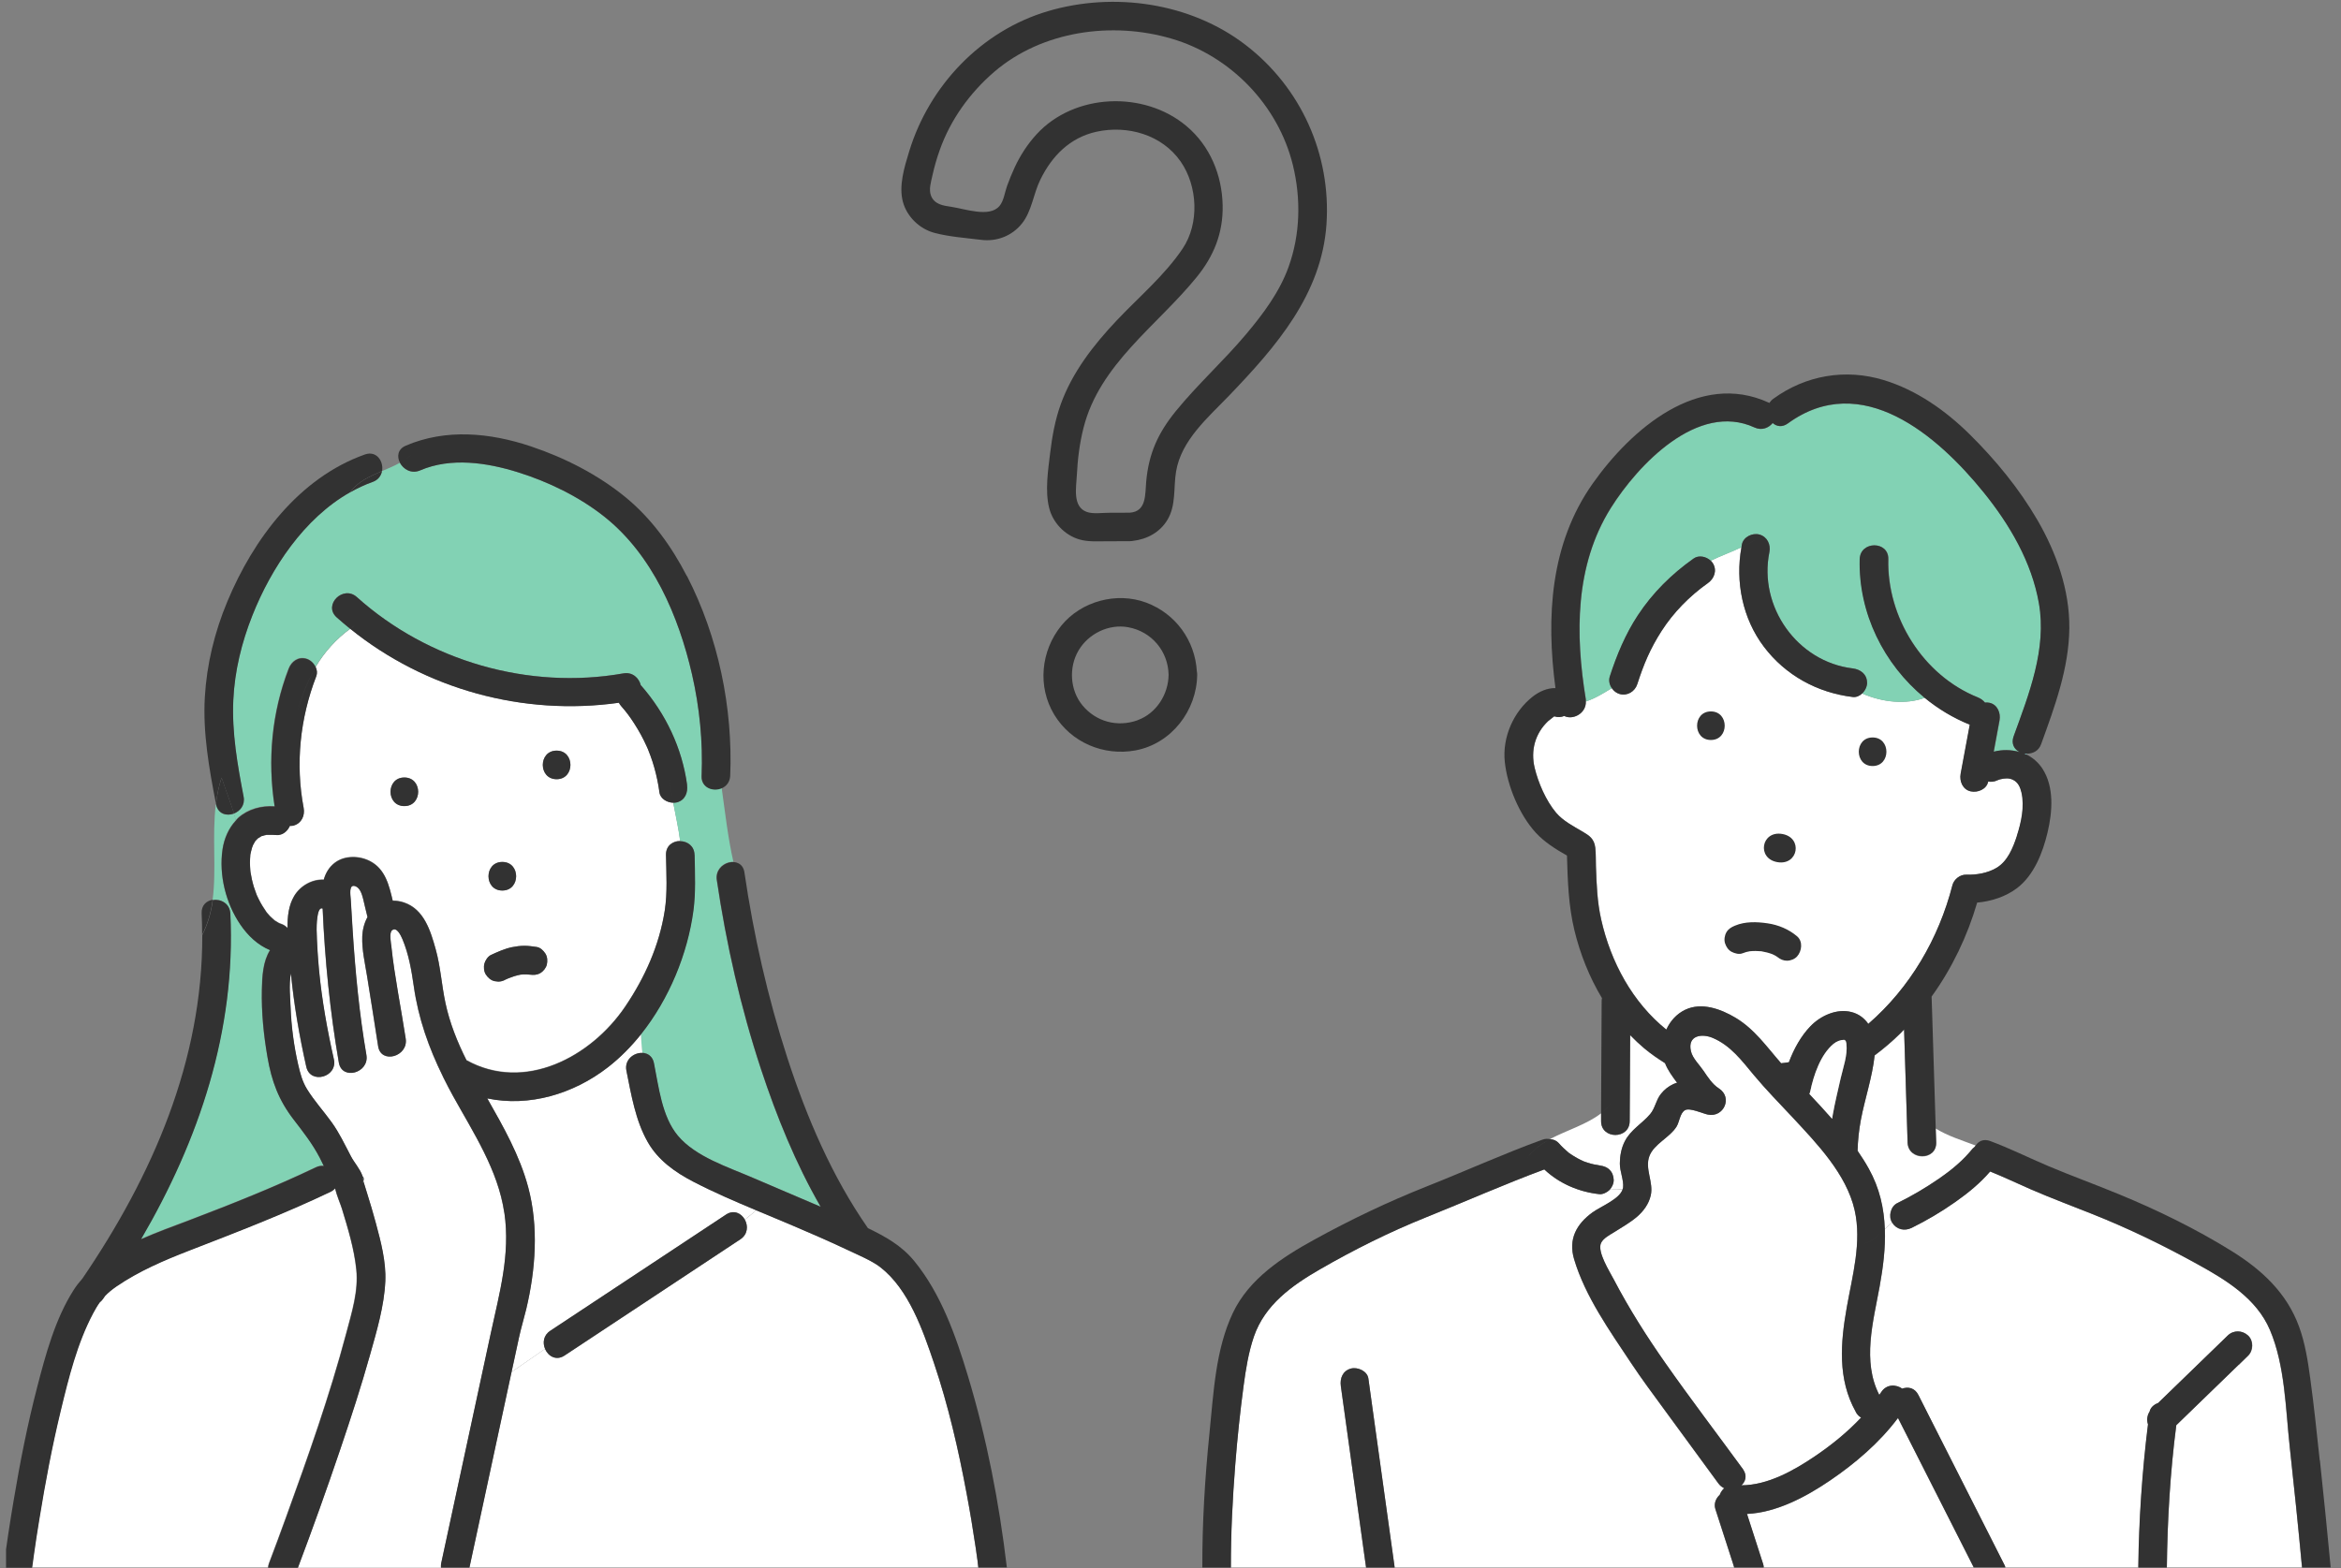
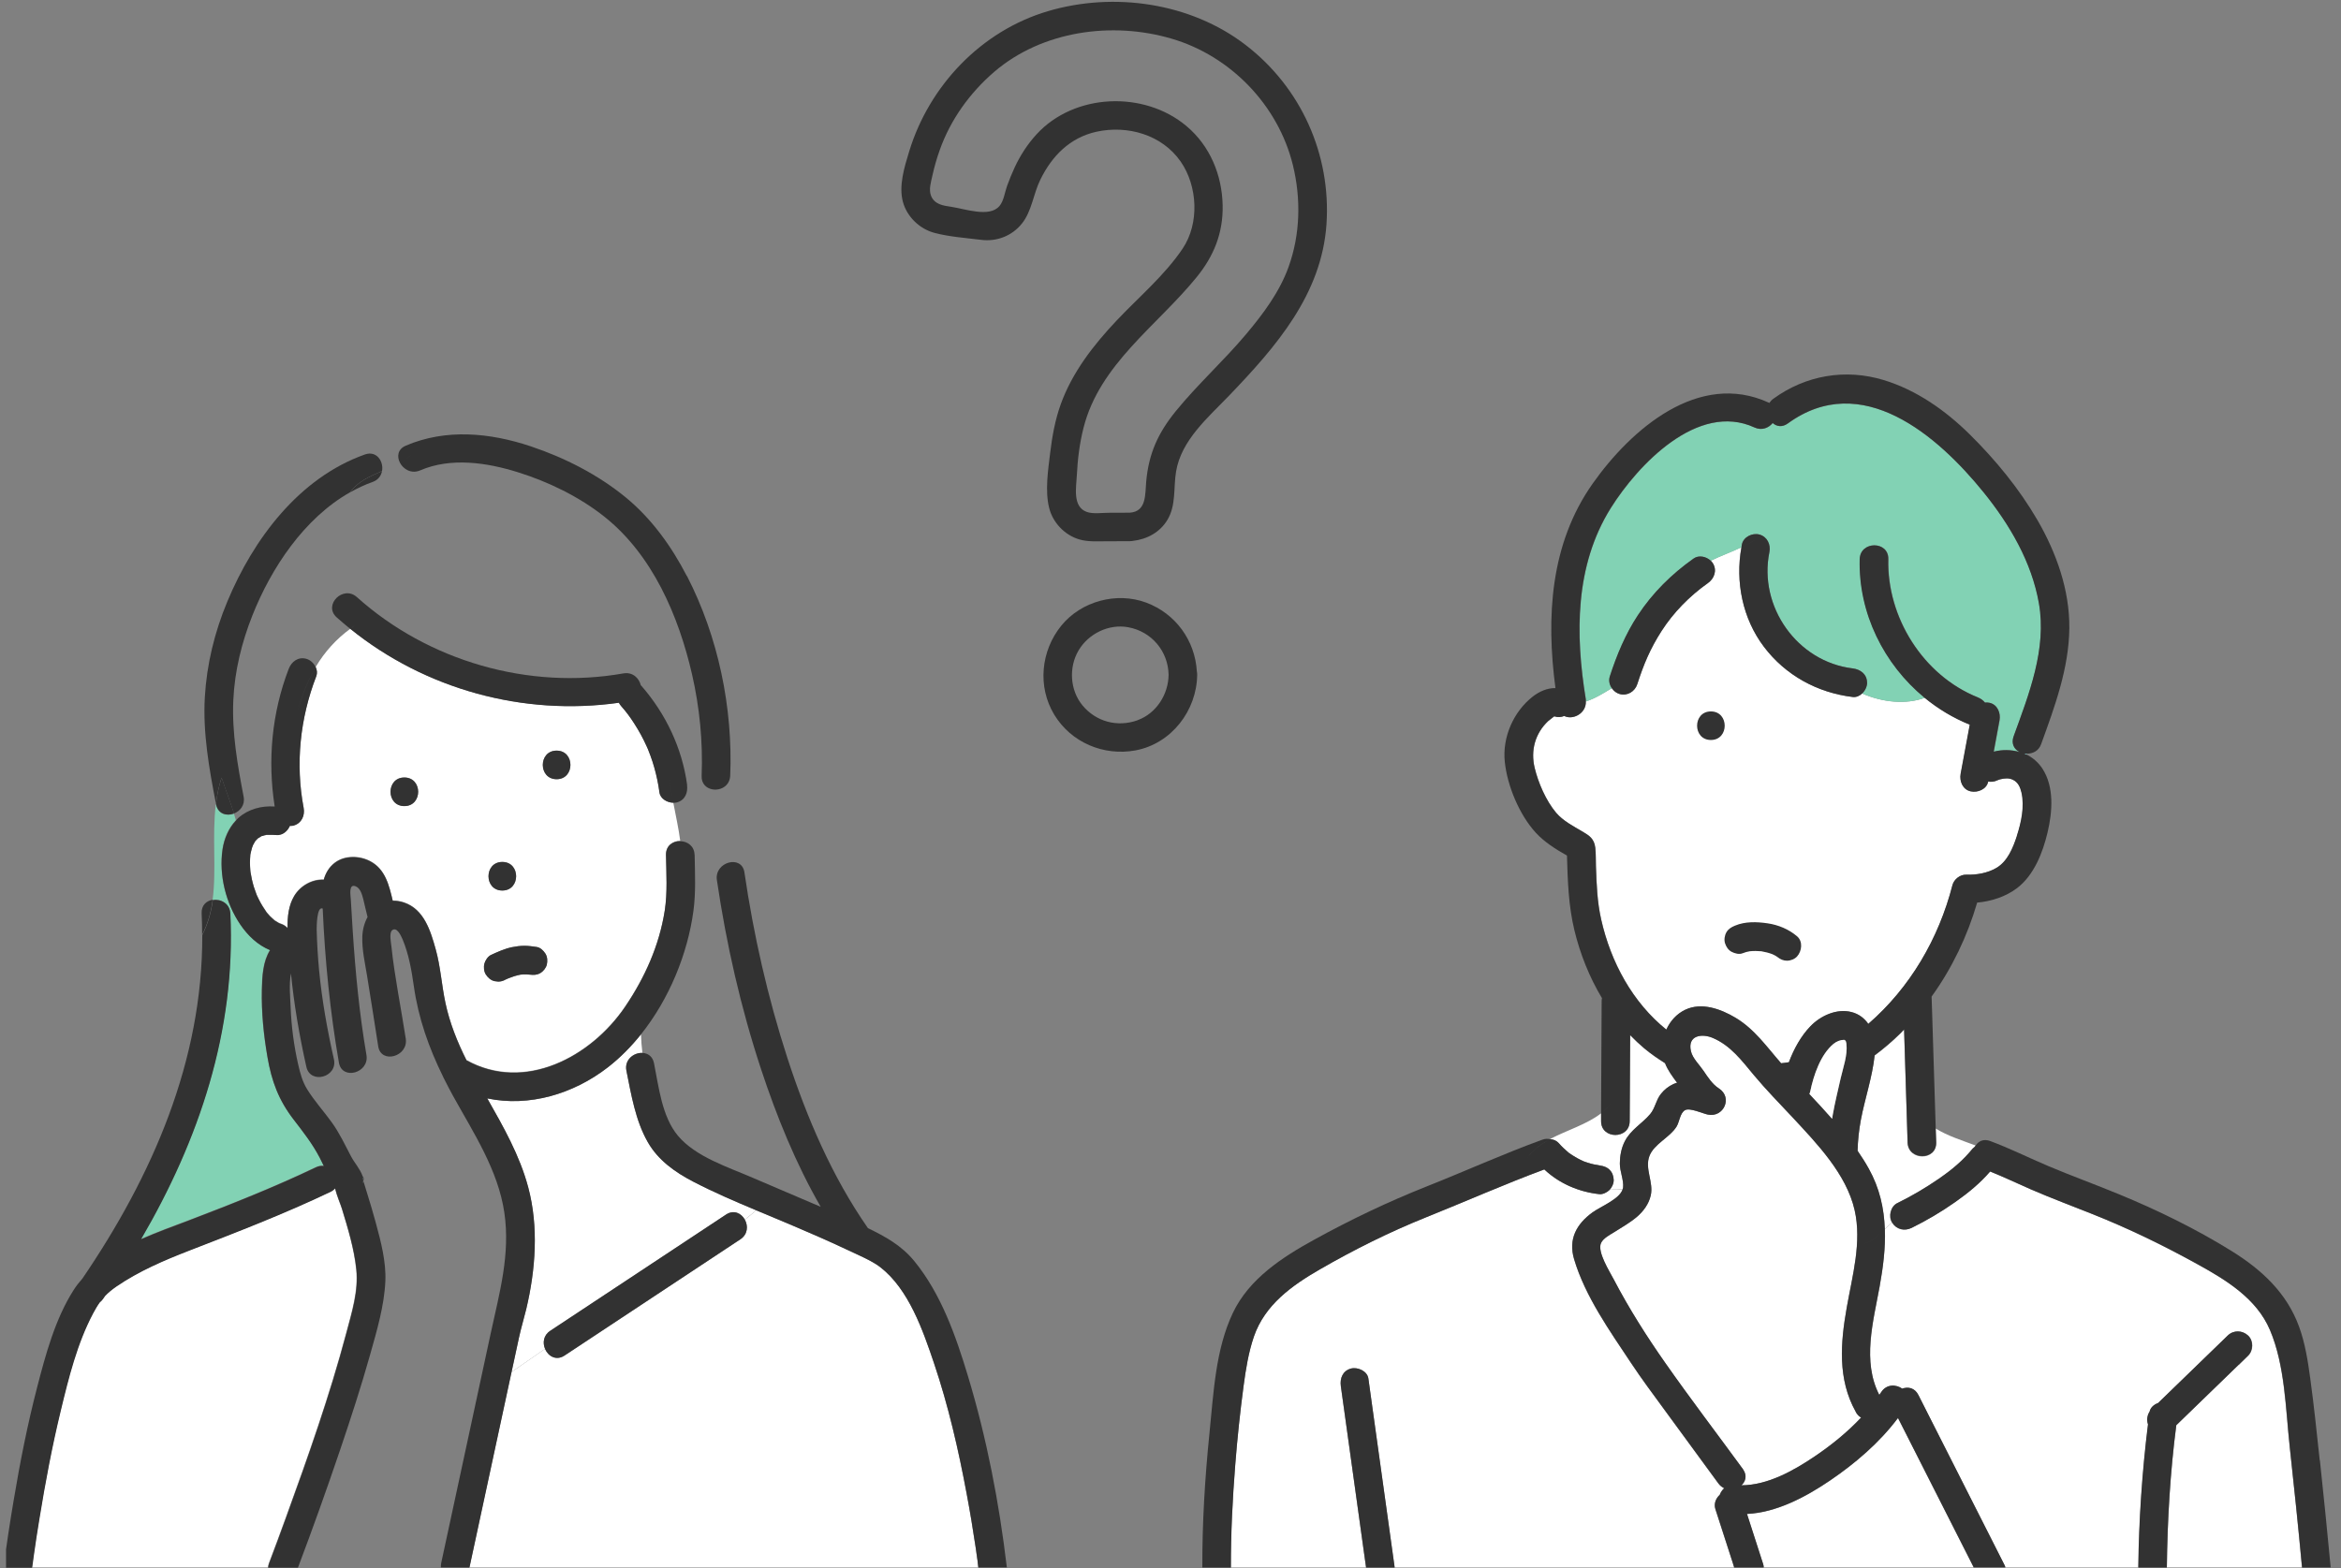
<svg xmlns="http://www.w3.org/2000/svg" width="194" height="130" viewBox="0 0 194 130" fill="none">
  <rect x="0" y="0" width="194" height="130" fill="#808080" stroke="none" />
  <g clip-path="url(#clip0_1862_6848)">
    <path d="M90.862 10.921C93.441 10.356 96.29 11.165 97.836 13.382C99.257 15.421 99.408 18.52 98.007 20.606C96.513 22.829 94.375 24.625 92.546 26.559C90.625 28.592 88.855 30.862 87.901 33.52C87.434 34.823 87.191 36.191 87.026 37.559C86.855 38.981 86.592 40.684 86.941 42.092C87.243 43.316 88.217 44.349 89.428 44.711C90.158 44.928 90.934 44.869 91.684 44.869C92.329 44.869 92.967 44.869 93.612 44.862C93.711 44.862 93.803 44.849 93.888 44.836C95.059 44.698 96.125 44.132 96.75 43.086C97.474 41.882 97.237 40.428 97.461 39.092C97.895 36.481 100.112 34.612 101.855 32.796C105.73 28.757 109.533 24.415 109.928 18.566C110.309 12.79 107.809 7.25 103.23 3.731C98.678 0.224 92.316 -0.697 86.836 0.928C81.322 2.56 77.007 7.092 75.342 12.559C74.947 13.849 74.461 15.408 74.829 16.75C75.171 17.981 76.211 18.974 77.434 19.303C78.671 19.632 80.04 19.724 81.303 19.882C82.599 20.046 83.868 19.559 84.691 18.527C85.507 17.5 85.632 16.092 86.197 14.928C87.158 12.941 88.658 11.408 90.862 10.921ZM82.822 17.079C82.013 18.059 79.954 17.309 78.836 17.145C78.158 17.046 77.434 16.948 77.151 16.217C76.954 15.698 77.151 15.099 77.263 14.579C77.421 13.856 77.625 13.145 77.875 12.441C78.77 9.915 80.375 7.691 82.401 5.948C86.368 2.553 92.158 1.757 97.086 3.204C101.987 4.638 105.934 8.731 107.145 13.698C107.822 16.474 107.757 19.434 106.783 22.132C106.033 24.211 104.684 26.014 103.276 27.691C101.421 29.902 99.263 31.842 97.441 34.079C95.974 35.882 95.197 37.586 94.987 39.915C94.888 40.967 95.033 42.415 93.612 42.5C93.033 42.5 92.454 42.5 91.875 42.507C91.322 42.507 90.592 42.625 90.053 42.434C88.862 42 89.191 40.375 89.237 39.421C89.303 38.092 89.461 36.77 89.79 35.474C91.118 30.191 95.882 27.014 99.158 22.987C100.586 21.237 101.368 19.323 101.322 17.02C101.27 14.507 100.276 12.099 98.336 10.461C94.822 7.494 89.033 7.711 85.895 11.139C85.158 11.941 84.559 12.869 84.099 13.849C83.862 14.362 83.645 14.889 83.454 15.421C83.263 15.954 83.191 16.639 82.822 17.086V17.079Z" fill="#323232" />
    <path d="M94.987 49.954C92.54 49.04 89.592 49.836 87.947 51.869C86.257 53.954 85.961 56.915 87.362 59.237C88.763 61.553 91.461 62.691 94.099 62.204C97.072 61.652 99.184 58.902 99.211 55.928C99.211 55.829 99.204 55.744 99.184 55.658C99.033 53.086 97.415 50.862 94.987 49.954ZM94.276 59.704C92.605 60.303 90.829 59.836 89.697 58.461C88.678 57.224 88.546 55.336 89.382 53.915C90.217 52.507 91.908 51.704 93.487 51.994C95.447 52.349 96.803 53.994 96.842 55.928C96.829 57.573 95.809 59.145 94.276 59.698V59.704Z" fill="#323232" />
    <path d="M153.803 117.073C153.803 117.073 153.79 117.033 153.776 117.02C152.27 114.323 152.52 111.316 153.039 108.375C153.5 105.764 154.296 102.974 153.691 100.316C153.013 97.329 150.572 94.803 148.546 92.625C147.467 91.468 146.355 90.336 145.342 89.125C144.336 87.921 143.428 86.678 141.934 86.04C141.053 85.665 139.822 85.803 140.125 87.139C140.263 87.731 140.836 88.27 141.171 88.77C141.54 89.31 141.888 89.869 142.447 90.231C143.605 90.981 142.842 92.658 141.533 92.395C141.099 92.31 140.033 91.803 139.638 92.027C139.224 92.25 139.171 93.007 138.934 93.389C138.362 94.31 137.072 94.81 136.684 95.829C136.283 96.875 137.04 98.007 136.796 99.086C136.638 99.803 136.197 100.402 135.651 100.869C135.072 101.369 134.401 101.737 133.757 102.145C133.408 102.369 132.868 102.639 132.678 103.033C132.336 103.757 133.388 105.402 133.75 106.099C135 108.487 136.461 110.79 138.007 112.994C140.086 115.961 142.289 118.849 144.428 121.777C144.441 121.796 144.447 121.81 144.461 121.829C144.79 122.329 144.651 122.81 144.309 123.125C146.493 123.119 148.651 121.902 150.428 120.698C151.763 119.79 153.086 118.724 154.224 117.514C154.059 117.421 153.908 117.283 153.79 117.073H153.803Z" fill="white" />
    <path d="M166.836 64.645C166.493 64.474 166.158 64.514 165.803 64.593C165.645 64.626 165.421 64.744 165.559 64.671C165.283 64.81 165.02 64.829 164.776 64.783C164.651 65.428 163.901 65.731 163.322 65.599C162.665 65.448 162.382 64.751 162.493 64.145C162.533 63.935 162.572 63.718 162.612 63.507C162.822 62.362 163.033 61.218 163.25 60.073C161.888 59.52 160.632 58.764 159.507 57.843C157.961 58.408 156.04 58.237 154.309 57.481C154.099 57.678 153.829 57.803 153.54 57.77C150.605 57.422 147.961 55.981 146.171 53.606C144.401 51.264 143.796 48.224 144.309 45.362C143.454 45.764 142.572 46.079 141.77 46.474C141.849 46.547 141.921 46.626 141.967 46.718C142.309 47.303 142.066 47.968 141.54 48.336C140 49.422 138.678 50.783 137.697 52.31C136.75 53.777 136.211 55.093 135.691 56.704C135.493 57.316 134.875 57.704 134.237 57.533C133.967 57.461 133.73 57.277 133.572 57.04C132.901 57.448 132.204 57.889 131.428 58.145C131.461 59.158 130.329 59.711 129.638 59.349C129.395 59.454 129.112 59.481 128.816 59.382C128.809 59.382 128.796 59.382 128.79 59.395C128.77 59.422 128.408 59.678 128.303 59.777C127.217 60.803 126.842 62.211 127.184 63.645C127.48 64.889 128.132 66.389 128.961 67.369C129.526 68.04 130.408 68.501 131.151 68.935C131.73 69.277 132.118 69.527 132.211 70.277C132.27 70.777 132.243 71.296 132.263 71.803C132.316 73.303 132.368 74.744 132.697 76.218C133.5 79.77 135.303 83.093 138.099 85.349C138.421 84.652 138.941 84.053 139.651 83.711C141.02 83.053 142.618 83.645 143.836 84.369C145.415 85.316 146.421 86.783 147.612 88.139C147.829 88.119 148.04 88.086 148.257 88.053C148.671 86.948 149.263 85.876 150.04 85.073C150.882 84.198 152.217 83.579 153.447 83.895C154.059 84.053 154.513 84.415 154.836 84.876C158.296 81.869 160.671 77.81 161.809 73.376C161.934 72.889 162.441 72.487 162.954 72.507C163.796 72.54 164.73 72.376 165.461 71.941C166.382 71.395 166.829 70.283 167.151 69.296C167.52 68.171 167.809 66.862 167.533 65.685C167.434 65.244 167.257 64.849 166.836 64.645Z" fill="white" />
    <path d="M166.875 61.059C168.145 57.559 169.638 53.802 168.974 50.006C168.375 46.599 166.559 43.493 164.408 40.835C160.566 36.085 154.27 30.664 148.171 35.105C147.697 35.447 147.237 35.362 146.914 35.072C146.579 35.48 146.013 35.717 145.408 35.441C140.71 33.276 135.737 38.552 133.493 42.125C130.513 46.888 130.546 52.612 131.428 57.98C131.434 58.039 131.428 58.092 131.428 58.151C132.204 57.895 132.901 57.454 133.572 57.046C133.382 56.763 133.303 56.414 133.408 56.085C133.974 54.316 134.704 52.572 135.73 51.013C136.954 49.145 138.533 47.592 140.355 46.302C140.789 45.993 141.401 46.138 141.776 46.487C142.579 46.092 143.46 45.783 144.316 45.375C144.329 45.296 144.335 45.217 144.349 45.138C144.474 44.506 145.224 44.151 145.803 44.309C146.447 44.487 146.757 45.138 146.632 45.763C145.717 50.276 148.934 54.855 153.539 55.408C154.178 55.487 154.724 55.888 154.724 56.592C154.724 56.908 154.559 57.25 154.309 57.487C156.039 58.243 157.96 58.414 159.507 57.849C156.125 55.072 154.013 50.829 154.132 46.355C154.171 44.829 156.539 44.829 156.5 46.355C156.375 51.184 159.388 55.993 163.908 57.809C164.151 57.908 164.362 58.059 164.513 58.243C164.638 58.237 164.77 58.243 164.888 58.263C165.546 58.414 165.829 59.112 165.717 59.717C165.678 59.927 165.638 60.145 165.599 60.355C165.48 61.006 165.355 61.664 165.237 62.316C165.954 62.131 166.697 62.145 167.382 62.349C166.941 62.125 166.658 61.671 166.882 61.059H166.875Z" fill="#82D2B4" />
    <path d="M30.053 97.744C30.053 97.744 30.072 97.803 30.079 97.829C30.079 97.731 30.059 97.626 30.026 97.514C30 97.533 29.993 97.599 30.053 97.737V97.744Z" fill="#78C8C8" />
    <path d="M30.026 98.105C30.059 98.033 30.086 97.974 30.099 97.915C30.092 97.888 30.086 97.862 30.072 97.829C30.072 97.928 30.053 98.013 30.02 98.099L30.026 98.105Z" fill="#78C8C8" />
    <path d="M56.375 69.73C56.237 68.664 56 67.605 55.796 66.539C55.289 66.526 54.73 66.204 54.658 65.684C54.566 64.987 54.421 64.296 54.23 63.618C54.138 63.289 54.033 62.967 53.914 62.645C53.855 62.487 53.796 62.322 53.73 62.164C53.717 62.131 53.711 62.118 53.711 62.112C53.711 62.112 53.711 62.105 53.704 62.098C53.671 62.02 53.638 61.941 53.599 61.862C53.309 61.223 52.974 60.598 52.592 60.006C52.197 59.395 51.921 59.026 51.474 58.513C51.401 58.434 51.342 58.342 51.296 58.25C43.375 59.368 35.243 57.138 29.033 52.118C27.875 52.967 26.914 54.02 26.164 55.283C26.27 55.52 26.303 55.783 26.21 56.033C24.868 59.506 24.467 63.289 25.164 66.954C25.283 67.585 24.993 68.23 24.335 68.408C24.237 68.434 24.131 68.441 24.02 68.441C23.835 68.875 23.408 69.237 22.928 69.191C22.651 69.164 22.381 69.171 22.099 69.177C22.085 69.177 22.085 69.177 22.079 69.177C22.059 69.177 22.039 69.191 22.006 69.197C21.908 69.223 21.809 69.25 21.71 69.276C21.684 69.283 21.671 69.289 21.658 69.289C21.651 69.296 21.645 69.302 21.625 69.316C21.559 69.355 21.467 69.427 21.395 69.454C21.375 69.473 21.349 69.493 21.329 69.513C21.263 69.572 21.21 69.644 21.145 69.71C21.145 69.723 21.131 69.73 21.125 69.75C21.079 69.829 21.033 69.914 20.987 69.993C20.974 70.013 20.96 70.039 20.954 70.066C20.934 70.125 20.908 70.184 20.888 70.243C20.829 70.441 20.796 70.638 20.743 70.835C20.743 70.835 20.743 70.835 20.743 70.848C20.743 70.862 20.743 70.862 20.743 70.875C20.737 70.967 20.724 71.066 20.724 71.158C20.71 71.381 20.71 71.605 20.724 71.822C20.724 71.921 20.737 72.019 20.743 72.118C20.743 72.164 20.756 72.217 20.756 72.256C20.822 72.671 20.914 73.085 21.033 73.487C21.105 73.717 21.191 73.934 21.27 74.158C21.27 74.171 21.276 74.177 21.283 74.191C21.289 74.204 21.296 74.217 21.309 74.243C21.355 74.335 21.395 74.427 21.441 74.519C21.631 74.901 21.855 75.256 22.092 75.605C22.118 75.631 22.138 75.664 22.164 75.691C22.237 75.769 22.303 75.848 22.375 75.927C22.5 76.059 22.638 76.171 22.77 76.289C22.783 76.296 22.796 76.302 22.822 76.316C22.901 76.368 22.98 76.421 23.066 76.467C23.079 76.473 23.125 76.5 23.171 76.519C23.217 76.539 23.27 76.559 23.296 76.566C23.506 76.638 23.684 76.756 23.829 76.908C23.816 75.973 23.914 75.039 24.375 74.263C24.888 73.401 25.862 72.855 26.829 72.901C26.987 72.355 27.27 71.855 27.763 71.487C28.579 70.875 29.796 70.901 30.684 71.375C31.934 72.033 32.243 73.368 32.546 74.644C32.842 74.644 33.158 74.684 33.487 74.796C35.145 75.362 35.678 77.138 36.105 78.664C36.513 80.125 36.592 81.638 36.914 83.118C37.27 84.783 37.895 86.348 38.658 87.868C43.467 90.539 48.98 87.612 51.816 83.414C53.441 81.013 54.632 78.355 55.086 75.48C55.322 73.954 55.217 72.381 55.191 70.842C55.178 70.072 55.776 69.691 56.375 69.697V69.73ZM33.513 66.816C31.987 66.816 31.987 64.447 33.513 64.447C35.039 64.447 35.039 66.816 33.513 66.816ZM41.632 71.447C43.158 71.447 43.158 73.816 41.632 73.816C40.105 73.816 40.105 71.447 41.632 71.447ZM45.316 79.96C45.25 80.243 45.02 80.526 44.77 80.671C44.487 80.835 44.211 80.835 43.901 80.796C43.954 80.802 44.013 80.809 44.066 80.816C43.757 80.776 43.454 80.769 43.145 80.796C42.796 80.862 42.454 80.967 42.125 81.105C42.046 81.138 41.967 81.177 41.888 81.21C41.704 81.316 41.507 81.368 41.289 81.375C41.184 81.362 41.079 81.348 40.974 81.335C40.671 81.269 40.428 81.046 40.263 80.789C40.099 80.539 40.066 80.158 40.145 79.875C40.217 79.618 40.434 79.283 40.691 79.164C41.25 78.908 41.829 78.638 42.434 78.519C42.763 78.454 43.099 78.408 43.434 78.408C43.789 78.408 44.138 78.46 44.487 78.506C44.783 78.552 45.039 78.809 45.197 79.052C45.368 79.322 45.388 79.664 45.316 79.967V79.96ZM46.132 64.592C44.605 64.592 44.605 62.223 46.132 62.223C47.658 62.223 47.658 64.592 46.132 64.592Z" fill="white" />
-     <path d="M58.138 64.316C58.257 61.487 57.974 58.651 57.342 55.895C56.237 51.053 54.066 46 50.086 42.835C48 41.178 45.441 39.934 42.908 39.145C40.342 38.349 37.362 37.895 34.809 38.993C34.092 39.303 33.421 38.901 33.138 38.362C32.671 38.625 32.164 38.835 31.651 39.053C31.579 39.434 31.336 39.789 30.869 39.954C30.217 40.184 29.599 40.48 29 40.816C28.842 41.039 28.717 41.283 28.619 41.566C28.711 41.283 28.842 41.033 29 40.816C25.197 42.967 22.467 47.092 20.908 51.026C20.02 53.27 19.441 55.625 19.329 58.039C19.204 60.743 19.678 63.408 20.184 66.052C20.316 66.743 19.901 67.243 19.382 67.441C19.434 67.618 19.487 67.802 19.54 67.98C19.605 67.914 19.658 67.835 19.724 67.776C20.553 67.033 21.651 66.75 22.744 66.822C22.151 62.987 22.507 59.039 23.908 55.408C24.138 54.809 24.697 54.395 25.362 54.579C25.697 54.671 25.994 54.947 26.145 55.283C26.895 54.026 27.849 52.967 29.013 52.118C28.632 51.809 28.257 51.493 27.888 51.164C26.75 50.145 28.434 48.474 29.566 49.487C35.48 54.802 43.816 57.21 51.651 55.816C52.421 55.678 52.954 56.217 53.099 56.803C53.112 56.816 53.125 56.822 53.138 56.835C55.151 59.145 56.52 62 56.934 65.046C57.02 65.684 56.789 66.316 56.105 66.5C56.007 66.526 55.895 66.533 55.783 66.533C55.98 67.599 56.224 68.658 56.362 69.724C56.947 69.73 57.533 70.112 57.546 70.868C57.572 72.408 57.658 73.954 57.447 75.48C56.967 79.052 55.447 82.796 53.105 85.724C53.118 86.237 53.158 86.75 53.224 87.263C53.664 87.283 54.066 87.539 54.178 88.112C54.572 90.066 54.829 92.539 56.164 94.131C57.645 95.895 60.355 96.743 62.388 97.625C64.25 98.434 66.132 99.217 67.993 100.02C65.921 96.427 64.349 92.539 63.053 88.618C61.368 83.513 60.171 78.243 59.388 72.927C59.25 72 60.079 71.401 60.776 71.441C60.316 69.395 60.092 67.349 59.803 65.302C59.092 65.625 58.079 65.302 58.118 64.296L58.138 64.316Z" fill="#82D2B4" />
    <path d="M185.507 113.145C183.789 114.81 182.072 116.474 180.355 118.139C179.849 122.04 179.618 126 179.572 129.935H190.763C190.454 126.599 190.112 123.264 189.743 119.935C189.401 116.797 189.355 113.204 188.105 110.25C186.993 107.632 184.474 106.106 182.085 104.79C179.25 103.231 176.375 101.829 173.368 100.632C171.684 99.961 169.987 99.323 168.322 98.606C167.184 98.112 166.066 97.573 164.914 97.112C164.079 98.086 163.079 98.902 162.02 99.645C160.875 100.448 159.664 101.165 158.414 101.783C157.816 102.079 157.164 101.928 156.796 101.356C156.796 101.356 156.796 101.349 156.796 101.343C156.592 101.514 156.395 101.704 156.204 101.895C156.257 103.461 156.059 105.053 155.77 106.665C155.243 109.579 154.309 112.869 155.743 115.652C155.796 115.573 155.855 115.5 155.901 115.422C156.342 114.737 157.132 114.764 157.645 115.132C158.118 114.954 158.678 115.06 158.98 115.652C159.27 116.231 159.566 116.803 159.855 117.382C161.941 121.494 164.026 125.612 166.105 129.724C166.145 129.797 166.164 129.869 166.191 129.941H177.217C177.263 125.981 177.526 122.014 178.02 118.079C177.908 117.731 177.954 117.329 178.151 117.027C178.224 116.685 178.513 116.435 178.855 116.31C178.934 116.237 179.007 116.165 179.085 116.086C180.934 114.297 182.783 112.5 184.632 110.711C185.105 110.25 185.829 110.27 186.309 110.711C186.776 111.139 186.757 111.954 186.309 112.389C186.046 112.645 185.783 112.895 185.526 113.152L185.507 113.145Z" fill="white" />
    <path d="M157.217 99.737C158.408 99.152 159.559 98.474 160.658 97.718C160.954 97.514 161.243 97.303 161.526 97.086C161.533 97.079 161.539 97.079 161.559 97.06C161.638 97.001 161.717 96.935 161.789 96.876C161.914 96.77 162.039 96.665 162.164 96.56C162.408 96.343 162.645 96.119 162.868 95.889C162.967 95.783 163.066 95.678 163.164 95.566C163.211 95.514 163.257 95.461 163.303 95.408C163.303 95.408 163.303 95.408 163.309 95.402C163.309 95.402 163.309 95.402 163.309 95.395C163.408 95.264 163.52 95.152 163.645 95.06C163.664 95.027 163.691 94.994 163.711 94.954C162.559 94.52 161.388 94.158 160.408 93.546C160.421 93.941 160.434 94.329 160.447 94.724C160.493 96.251 158.125 96.244 158.079 94.724C158.066 94.211 158.046 93.698 158.033 93.185C157.954 90.579 157.868 87.968 157.789 85.362C157.684 85.468 157.592 85.579 157.487 85.678C156.809 86.343 156.092 86.954 155.349 87.507C155.158 89.31 154.539 91.093 154.204 92.862C154.046 93.718 153.954 94.573 153.934 95.421C154.263 95.902 154.579 96.395 154.862 96.902C155.763 98.52 156.125 100.191 156.191 101.902C156.388 101.704 156.579 101.514 156.783 101.349C156.461 100.836 156.658 100.014 157.211 99.737H157.217Z" fill="white" />
    <path d="M134.461 98.579C134.474 98.532 134.5 98.493 134.507 98.447C134.572 97.842 134.23 97.105 134.237 96.473C134.237 95.835 134.355 95.184 134.651 94.612C135.151 93.638 136.066 93.164 136.75 92.362C137.164 91.868 137.23 91.197 137.645 90.684C137.928 90.329 138.27 90.059 138.684 89.868C138.783 89.822 138.882 89.796 138.98 89.763C138.599 89.25 138.211 88.73 137.98 88.138C137.382 87.763 136.796 87.362 136.257 86.907C135.849 86.565 135.461 86.197 135.092 85.815C135.079 88.19 135.066 90.572 135.053 92.947C135.046 94.473 132.678 94.473 132.684 92.947C132.684 92.73 132.684 92.506 132.684 92.289C131.487 93.217 129.836 93.69 128.447 94.427C128.461 94.427 128.48 94.427 128.493 94.427C128.757 94.46 129 94.565 129.171 94.756C129.421 95.046 129.704 95.302 129.993 95.552C130.007 95.559 130.02 95.572 130.033 95.579C130.112 95.638 130.197 95.69 130.283 95.75C130.434 95.848 130.586 95.94 130.737 96.019C130.888 96.105 131.046 96.177 131.204 96.25C131.237 96.263 131.27 96.276 131.303 96.289C131.388 96.322 131.467 96.348 131.553 96.375C131.901 96.487 132.263 96.565 132.625 96.618C132.914 96.657 133.151 96.75 133.375 96.954C133.605 97.164 133.711 97.487 133.724 97.789C133.737 98.079 133.586 98.407 133.388 98.612C133.757 98.625 134.112 98.612 134.461 98.565V98.579Z" fill="white" />
    <path d="M143.618 129.644C143.132 128.131 142.645 126.618 142.151 125.105C142.007 124.658 142.191 124.21 142.513 123.921C142.585 123.717 142.717 123.519 142.882 123.375C142.704 123.289 142.539 123.171 142.401 122.98C140.895 120.927 139.395 118.868 137.888 116.815C136.967 115.559 136.039 114.309 135.171 113.006C133.408 110.348 131.355 107.473 130.441 104.381C129.947 102.73 130.638 101.467 131.974 100.506C132.658 100.013 134.217 99.407 134.46 98.579C134.112 98.625 133.757 98.638 133.388 98.625C133.388 98.625 133.382 98.638 133.375 98.638C133.184 98.829 132.822 99.013 132.539 98.987C131.342 98.862 130.191 98.473 129.178 97.855C128.526 97.723 127.895 97.625 127.309 97.625C127.895 97.625 128.52 97.723 129.178 97.855C128.75 97.592 128.342 97.289 127.974 96.94C124.678 98.164 121.441 99.598 118.178 100.908C115.145 102.125 112.217 103.585 109.388 105.217C107.059 106.559 104.816 108.158 103.908 110.796C103.454 112.111 103.237 113.506 103.053 114.881C102.763 117.052 102.533 119.23 102.362 121.414C102.138 124.25 101.993 127.098 102 129.94H113.204C113.145 129.506 113.085 129.065 113.02 128.631C112.382 124.059 111.743 119.486 111.112 114.908C111.02 114.269 111.257 113.644 111.941 113.454C112.5 113.296 113.309 113.651 113.395 114.283C113.487 114.934 113.572 115.579 113.664 116.23C114.303 120.802 114.934 125.368 115.572 129.94H143.704C143.671 129.842 143.645 129.75 143.612 129.651L143.618 129.644Z" fill="white" />
    <path d="M167.914 62.559C167.914 62.559 167.954 62.507 167.974 62.48C167.895 62.48 167.816 62.48 167.737 62.474C167.796 62.5 167.855 62.533 167.914 62.566V62.559Z" fill="#78C8C8" />
    <path d="M81.072 129.935C81.072 129.935 81.072 129.915 81.066 129.902C81.046 129.744 81.026 129.586 81.007 129.428C81.007 129.408 81.007 129.395 81.007 129.382C80.993 129.277 80.98 129.171 80.961 129.073C80.928 128.823 80.888 128.566 80.855 128.316C80.632 126.803 80.382 125.296 80.099 123.796C79.415 120.158 78.586 116.527 77.401 113.014C76.48 110.29 75.309 106.869 72.941 105.04C72.25 104.507 71.013 103.987 70.112 103.56C68.651 102.869 67.165 102.224 65.678 101.593C64.684 101.165 63.678 100.75 62.678 100.336L61.724 101.106C62.007 101.619 61.98 102.323 61.355 102.737C56.5 105.948 51.645 109.158 46.789 112.369C46.086 112.836 45.414 112.421 45.164 111.816L42.382 113.744C41.217 119.145 40.059 124.54 38.895 129.941H81.072V129.935Z" fill="white" />
    <path d="M45.599 110.316C50.454 107.106 55.309 103.895 60.164 100.685C60.809 100.257 61.434 100.573 61.724 101.099L62.678 100.329C60.908 99.586 59.145 98.829 57.441 97.948C55.934 97.165 54.533 96.171 53.678 94.671C52.658 92.882 52.309 90.744 51.908 88.757C51.724 87.836 52.526 87.244 53.237 87.277C53.171 86.764 53.138 86.251 53.118 85.737C52.303 86.757 51.388 87.685 50.382 88.468C47.507 90.698 43.829 91.783 40.375 91.053C41.717 93.415 43.066 95.79 43.77 98.421C44.645 101.698 44.382 105.25 43.605 108.52C43.414 109.31 43.178 110.073 43.007 110.869C42.803 111.823 42.592 112.783 42.388 113.737L45.171 111.81C44.961 111.316 45.033 110.691 45.605 110.316H45.599Z" fill="white" />
    <path d="M19.079 75.711C19.546 85.422 16.474 94.487 11.678 102.704C13.007 102.112 14.375 101.626 15.605 101.158C19.191 99.797 22.697 98.408 26.158 96.751C26.388 96.639 26.612 96.612 26.822 96.632C26.71 96.395 26.599 96.158 26.474 95.928C25.882 94.79 25.112 93.81 24.335 92.803C23.079 91.178 22.493 89.599 22.151 87.586C21.835 85.751 21.651 83.902 21.691 82.04C21.71 80.895 21.776 79.678 22.368 78.744C21.342 78.31 20.54 77.547 19.908 76.626C18.697 74.849 18.118 72.501 18.434 70.376C18.566 69.501 18.934 68.632 19.546 67.987C19.5 67.81 19.447 67.626 19.388 67.448C18.79 67.678 18.059 67.494 17.901 66.691C17.901 66.672 17.895 66.652 17.888 66.639C17.559 69.29 17.954 72.066 17.618 74.599C18.27 74.494 19.033 74.869 19.072 75.724L19.079 75.711Z" fill="#82D2B4" />
    <path d="M23.697 125.75C25.513 120.743 27.303 115.697 28.671 110.546C29.158 108.71 29.697 107.013 29.513 105.217C29.335 103.513 28.822 101.822 28.322 100.191C28.204 99.802 27.901 99.138 27.75 98.493C27.651 98.612 27.526 98.71 27.355 98.789C23.52 100.618 19.625 102.118 15.665 103.651C13.579 104.46 11.48 105.355 9.632 106.625C9.243 106.894 8.941 107.144 8.684 107.414C8.625 107.5 8.566 107.585 8.507 107.671C8.428 107.783 8.336 107.868 8.243 107.947C8.059 108.21 7.882 108.5 7.697 108.848C6.368 111.342 5.665 114.191 5.013 116.921C4.303 119.881 3.737 122.881 3.243 125.888C3.079 126.901 2.921 127.921 2.776 128.941C2.75 129.118 2.724 129.302 2.704 129.48C2.704 129.506 2.704 129.526 2.697 129.539C2.697 129.559 2.697 129.579 2.684 129.618C2.671 129.71 2.658 129.809 2.645 129.901C2.645 129.914 2.645 129.921 2.638 129.934H22.204C22.21 129.822 22.23 129.71 22.276 129.585C22.763 128.309 23.23 127.033 23.697 125.75Z" fill="white" />
-     <path d="M41.783 100.526C41.263 96.987 39.23 93.914 37.533 90.849C37.263 90.368 37.013 89.881 36.776 89.401C36.743 89.342 36.711 89.283 36.691 89.224C35.52 86.855 34.664 84.434 34.283 81.756C34.092 80.434 33.868 79.112 33.349 77.868C33.224 77.566 32.875 76.809 32.487 77.112C32.217 77.322 32.395 78.177 32.428 78.487C32.678 80.855 33.237 83.605 33.612 86.099C33.842 87.592 31.559 88.23 31.329 86.73C31.033 84.783 30.717 82.842 30.408 80.901C30.237 79.842 29.974 78.717 30.013 77.644C30.033 77.052 30.191 76.493 30.447 76.019C30.316 75.519 30.21 75.013 30.085 74.513C29.987 74.125 29.835 73.625 29.467 73.474C28.855 73.224 29.039 74.217 29.059 74.566C29.105 75.434 29.158 76.296 29.217 77.164C29.434 80.612 29.763 84.046 30.355 87.454C30.612 88.947 28.329 89.585 28.072 88.085C27.349 83.875 26.914 79.585 26.73 75.316C26.217 75.072 26.224 76.894 26.23 77.066C26.25 78.197 26.322 79.335 26.434 80.467C26.671 82.941 27.112 85.381 27.658 87.802C27.993 89.289 25.71 89.921 25.375 88.434C24.796 85.881 24.355 83.296 24.099 80.691C23.914 81.585 24.046 82.881 24.072 83.487C24.125 85.079 24.342 86.684 24.697 88.237C24.862 88.954 25.039 89.644 25.428 90.276C26.026 91.25 26.803 92.092 27.467 93.019C28.112 93.921 28.559 94.894 29.079 95.862C29.368 96.408 29.816 96.888 30.026 97.467C30.033 97.493 30.026 97.519 30.039 97.546C30.092 97.513 30.197 97.658 30.118 97.941C30.118 97.96 30.131 97.98 30.131 97.993C30.217 98.283 30.316 98.579 30.401 98.868C30.664 99.71 30.921 100.546 31.145 101.401C31.559 102.941 32 104.612 31.928 106.217C31.829 108.27 31.217 110.335 30.664 112.302C29.921 114.954 29.066 117.572 28.184 120.177C27.072 123.454 25.908 126.717 24.684 129.96H36.546C36.546 129.848 36.546 129.737 36.566 129.612C37.197 126.691 37.822 123.77 38.454 120.855C39.197 117.414 39.934 113.973 40.678 110.533C41.395 107.21 42.309 104.013 41.803 100.552L41.783 100.526Z" fill="white" />
    <path d="M157.283 117.553C155.75 119.599 153.73 121.322 151.638 122.744C149.684 124.072 147.224 125.395 144.77 125.507C145.217 126.895 145.664 128.283 146.112 129.671C146.138 129.763 146.151 129.849 146.158 129.934H163.559C163.434 129.684 163.309 129.434 163.184 129.191C161.217 125.316 159.257 121.434 157.29 117.559L157.283 117.553Z" fill="white" />
    <path d="M83.434 129.901C82.803 124.572 81.77 119.217 80.217 114.079C79.217 110.757 77.987 107.25 75.763 104.533C74.704 103.243 73.382 102.513 71.928 101.809C68.941 97.52 66.862 92.651 65.25 87.697C63.625 82.684 62.454 77.526 61.691 72.316C61.467 70.816 59.191 71.454 59.408 72.947C60.191 78.263 61.388 83.533 63.072 88.638C64.368 92.559 65.941 96.447 68.013 100.039C66.145 99.23 64.27 98.454 62.408 97.645C60.382 96.763 57.664 95.914 56.184 94.151C54.849 92.559 54.592 90.085 54.197 88.132C54.086 87.559 53.678 87.303 53.243 87.283C53.408 88.625 53.789 89.974 54.684 91.316C53.789 89.974 53.408 88.625 53.243 87.283C52.533 87.25 51.73 87.842 51.914 88.763C52.316 90.75 52.664 92.895 53.684 94.678C54.539 96.178 55.941 97.171 57.447 97.954C59.145 98.835 60.914 99.599 62.684 100.336L63.961 99.309L62.684 100.336C63.684 100.757 64.684 101.171 65.684 101.592C67.171 102.224 68.651 102.868 70.118 103.559C71.02 103.987 72.257 104.5 72.947 105.039C75.316 106.875 76.487 110.289 77.408 113.013C78.592 116.526 79.428 120.158 80.105 123.796C80.388 125.296 80.638 126.803 80.862 128.316C80.901 128.566 80.934 128.822 80.967 129.072C80.98 129.178 80.993 129.283 81.013 129.382C81.013 129.395 81.013 129.408 81.013 129.428C81.033 129.585 81.053 129.743 81.072 129.901C81.072 129.914 81.072 129.921 81.079 129.934H83.441C83.441 129.934 83.441 129.914 83.441 129.901H83.434Z" fill="#323232" />
    <path d="M16.71 75.711C16.737 76.31 16.75 76.902 16.75 77.487C17.224 76.573 17.487 75.599 17.625 74.586C17.118 74.665 16.678 75.04 16.71 75.711Z" fill="#323232" />
    <path d="M57.559 70.875C57.546 70.125 56.961 69.743 56.375 69.73C56.52 70.868 56.546 72.006 56.263 73.144C56.546 72.006 56.52 70.868 56.375 69.73C55.776 69.723 55.178 70.098 55.191 70.875C55.217 72.414 55.322 73.987 55.086 75.513C54.632 78.388 53.441 81.046 51.816 83.447C48.98 87.644 43.467 90.572 38.658 87.901C37.895 86.381 37.27 84.816 36.914 83.151C36.599 81.671 36.513 80.158 36.105 78.697C35.678 77.171 35.145 75.394 33.487 74.829C33.158 74.717 32.842 74.671 32.546 74.677C32.243 73.401 31.934 72.072 30.684 71.408C29.796 70.941 28.579 70.914 27.763 71.519C27.27 71.888 26.987 72.381 26.829 72.934C25.862 72.894 24.888 73.434 24.375 74.296C23.915 75.072 23.816 76.006 23.829 76.941C23.684 76.789 23.507 76.671 23.296 76.598C23.27 76.592 23.217 76.566 23.171 76.552C23.132 76.533 23.085 76.506 23.066 76.5C22.98 76.454 22.901 76.401 22.822 76.348C22.803 76.335 22.783 76.329 22.77 76.322C22.638 76.204 22.5 76.085 22.375 75.96C22.303 75.881 22.23 75.802 22.165 75.723C22.138 75.697 22.118 75.664 22.092 75.638C21.849 75.289 21.625 74.934 21.441 74.552C21.395 74.46 21.355 74.368 21.309 74.276C21.296 74.25 21.289 74.237 21.283 74.223C21.283 74.217 21.283 74.21 21.27 74.191C21.191 73.967 21.105 73.743 21.033 73.519C20.908 73.118 20.822 72.704 20.757 72.289C20.757 72.25 20.743 72.197 20.743 72.151C20.737 72.052 20.724 71.954 20.724 71.855C20.71 71.631 20.71 71.408 20.724 71.191C20.724 71.098 20.737 71 20.743 70.908C20.743 70.894 20.743 70.888 20.743 70.881C20.743 70.881 20.743 70.881 20.743 70.868C20.789 70.671 20.822 70.473 20.888 70.276C20.908 70.217 20.934 70.158 20.954 70.098C20.967 70.072 20.98 70.046 20.987 70.026C21.033 69.947 21.079 69.862 21.125 69.783C21.138 69.763 21.138 69.756 21.145 69.743C21.21 69.677 21.263 69.605 21.329 69.546C21.349 69.526 21.375 69.506 21.395 69.487C21.467 69.46 21.559 69.388 21.625 69.348C21.645 69.335 21.651 69.329 21.658 69.322C21.671 69.322 21.684 69.316 21.71 69.309C21.809 69.283 21.908 69.25 22.007 69.23C22.04 69.223 22.059 69.217 22.079 69.21C22.079 69.21 22.085 69.21 22.099 69.21C22.375 69.21 22.645 69.197 22.928 69.223C23.408 69.269 23.835 68.908 24.02 68.473C24.125 68.473 24.23 68.473 24.335 68.441C24.993 68.256 25.283 67.612 25.164 66.987C24.467 63.322 24.868 59.539 26.21 56.066C26.309 55.816 26.276 55.552 26.165 55.316C25.526 56.388 25.026 57.605 24.678 58.973C25.02 57.605 25.52 56.388 26.165 55.316C26.013 54.98 25.717 54.704 25.382 54.611C24.71 54.427 24.158 54.842 23.928 55.441C22.526 59.079 22.164 63.019 22.763 66.855C21.671 66.783 20.572 67.066 19.743 67.809C19.671 67.868 19.618 67.947 19.559 68.013C19.796 68.881 19.954 69.769 19.954 70.809C19.954 69.769 19.796 68.881 19.559 68.013C18.947 68.664 18.579 69.526 18.447 70.401C18.132 72.526 18.71 74.875 19.921 76.651C20.546 77.572 21.355 78.342 22.382 78.769C21.796 79.704 21.73 80.921 21.704 82.066C21.665 83.927 21.849 85.776 22.165 87.612C22.507 89.625 23.092 91.204 24.349 92.829C25.125 93.835 25.895 94.822 26.487 95.954C26.605 96.184 26.717 96.421 26.835 96.658C26.625 96.631 26.401 96.658 26.171 96.776C22.71 98.427 19.204 99.816 15.618 101.184C14.382 101.651 13.02 102.144 11.691 102.73C16.487 94.519 19.559 85.454 19.092 75.737C19.053 74.888 18.29 74.506 17.638 74.612C17.5 75.625 17.23 76.598 16.763 77.513C16.79 87.934 12.645 97.447 6.829 105.987C6.566 106.283 6.316 106.598 6.105 106.934C4.579 109.322 3.789 112.256 3.086 114.967C2.283 118.059 1.664 121.197 1.138 124.342C0.822 126.197 0.539 128.059 0.303 129.921C0.303 129.934 0.303 129.94 0.303 129.954H2.664C2.664 129.954 2.664 129.934 2.671 129.921C2.684 129.829 2.697 129.73 2.711 129.638C2.711 129.605 2.717 129.579 2.724 129.559C2.724 129.539 2.724 129.526 2.73 129.5C2.757 129.322 2.783 129.138 2.803 128.96C2.947 127.94 3.099 126.927 3.27 125.908C3.757 122.901 4.322 119.901 5.039 116.94C5.697 114.217 6.401 111.362 7.724 108.868C7.908 108.526 8.079 108.23 8.27 107.967C8.362 107.894 8.454 107.802 8.533 107.69C8.592 107.605 8.651 107.519 8.711 107.434C8.967 107.164 9.27 106.914 9.658 106.644C11.513 105.375 13.605 104.48 15.691 103.671C19.645 102.138 23.546 100.638 27.382 98.809C27.553 98.73 27.678 98.625 27.776 98.513C27.934 99.151 28.23 99.816 28.349 100.21C28.849 101.848 29.362 103.533 29.539 105.237C29.724 107.033 29.184 108.73 28.697 110.565C27.329 115.717 25.54 120.763 23.724 125.769C23.257 127.052 22.79 128.335 22.303 129.605C22.257 129.73 22.237 129.842 22.23 129.954H24.691C25.914 126.717 27.079 123.454 28.191 120.171C29.072 117.565 29.928 114.947 30.671 112.296C31.224 110.329 31.842 108.263 31.934 106.21C32.007 104.605 31.566 102.927 31.151 101.394C30.921 100.546 30.671 99.704 30.408 98.862C30.316 98.572 30.224 98.283 30.138 97.987C30.138 97.973 30.125 97.954 30.125 97.934C30.105 97.993 30.085 98.052 30.053 98.125C30.079 98.039 30.099 97.947 30.105 97.855C30.099 97.822 30.092 97.789 30.079 97.769C30.02 97.631 30.026 97.566 30.053 97.546C30.046 97.519 30.053 97.493 30.04 97.467C29.829 96.888 29.382 96.401 29.092 95.862C28.579 94.888 28.132 93.914 27.48 93.019C26.816 92.098 26.04 91.25 25.441 90.276C25.053 89.644 24.875 88.954 24.71 88.237C24.355 86.684 24.145 85.079 24.085 83.487C24.066 82.881 23.928 81.585 24.112 80.691C24.368 83.296 24.816 85.881 25.388 88.434C25.724 89.921 28.007 89.289 27.671 87.802C27.125 85.381 26.684 82.941 26.447 80.467C26.342 79.335 26.27 78.204 26.243 77.066C26.243 76.901 26.237 75.079 26.743 75.316C26.928 79.585 27.355 83.881 28.085 88.085C28.342 89.585 30.625 88.947 30.368 87.454C29.783 84.046 29.454 80.612 29.23 77.164C29.178 76.302 29.118 75.434 29.072 74.566C29.053 74.217 28.868 73.223 29.48 73.473C29.849 73.625 30 74.125 30.099 74.513C30.224 75.019 30.329 75.519 30.46 76.019C30.197 76.493 30.046 77.052 30.026 77.644C29.987 78.723 30.25 79.848 30.421 80.901C30.73 82.842 31.046 84.783 31.342 86.73C31.572 88.23 33.855 87.592 33.625 86.098C33.243 83.612 32.684 80.855 32.441 78.487C32.408 78.177 32.23 77.322 32.5 77.112C32.888 76.802 33.23 77.566 33.362 77.868C33.882 79.112 34.105 80.434 34.296 81.756C34.678 84.434 35.539 86.848 36.704 89.223C36.724 89.283 36.757 89.342 36.789 89.401C37.033 89.888 37.283 90.368 37.546 90.848C39.243 93.914 41.276 96.987 41.796 100.526C42.303 103.987 41.388 107.184 40.671 110.506C39.928 113.947 39.191 117.388 38.447 120.829C37.816 123.75 37.191 126.671 36.559 129.585C36.533 129.71 36.533 129.822 36.539 129.934H38.908C40.072 124.533 41.23 119.138 42.395 113.737L40.796 114.848L42.395 113.737C42.599 112.783 42.809 111.822 43.013 110.868C43.184 110.072 43.421 109.309 43.612 108.519C44.388 105.25 44.651 101.697 43.776 98.421C43.072 95.783 41.724 93.414 40.382 91.052C43.842 91.776 47.52 90.697 50.388 88.467C51.395 87.684 52.309 86.756 53.125 85.737C53.112 85.223 53.105 84.717 53.105 84.204C53.105 84.717 53.105 85.223 53.125 85.737C55.461 82.809 56.987 79.066 57.467 75.493C57.671 73.967 57.592 72.421 57.566 70.881L57.559 70.875Z" fill="#323232" />
    <path d="M30.079 97.836C30.079 97.836 30.099 97.889 30.105 97.922C30.191 97.632 30.079 97.487 30.026 97.527C30.059 97.632 30.079 97.744 30.079 97.843V97.836Z" fill="#323232" />
    <path d="M46.125 62.224C44.599 62.224 44.599 64.592 46.125 64.592C47.651 64.592 47.651 62.224 46.125 62.224Z" fill="#323232" />
    <path d="M33.507 66.823C35.033 66.823 35.033 64.454 33.507 64.454C31.98 64.454 31.98 66.823 33.507 66.823Z" fill="#323232" />
    <path d="M17.895 66.624C17.895 66.624 17.901 66.664 17.908 66.677C18.066 67.48 18.796 67.664 19.395 67.434C19.105 66.506 18.737 65.572 18.368 64.46C18.131 65.164 17.993 65.888 17.901 66.624H17.895Z" fill="#323232" />
    <path d="M29.007 40.816C29.605 40.48 30.224 40.184 30.875 39.954C31.342 39.79 31.585 39.434 31.658 39.053C30.625 39.493 29.612 39.954 29.007 40.816Z" fill="#323232" />
    <path d="M31.658 39.053C31.809 38.257 31.217 37.33 30.243 37.672C24.776 39.612 20.993 44.685 18.835 49.876C17.783 52.402 17.132 55.06 16.974 57.797C16.803 60.764 17.335 63.724 17.895 66.626C17.987 65.895 18.125 65.172 18.362 64.461C18.73 65.573 19.099 66.514 19.388 67.435C19.901 67.237 20.322 66.737 20.191 66.047C19.684 63.402 19.21 60.737 19.335 58.033C19.447 55.619 20.026 53.264 20.915 51.02C22.474 47.086 25.204 42.961 29.007 40.81C29.612 39.941 30.632 39.487 31.658 39.047V39.053Z" fill="#323232" />
    <path d="M56.914 47.744C55.658 45.303 53.993 42.987 51.862 41.237C49.559 39.349 46.803 37.941 43.987 37C40.612 35.869 36.947 35.514 33.618 36.948C32.947 37.237 32.882 37.862 33.145 38.362C33.52 38.152 33.862 37.915 34.158 37.625C33.868 37.915 33.52 38.152 33.145 38.362C33.428 38.902 34.092 39.303 34.816 38.994C37.368 37.895 40.349 38.343 42.914 39.145C45.447 39.935 48.007 41.178 50.092 42.836C54.072 46 56.237 51.06 57.349 55.895C57.98 58.658 58.257 61.487 58.145 64.316C58.092 65.599 59.757 65.796 60.322 64.921C60.257 63.981 60.211 63.04 60.211 62.099C60.211 63.04 60.25 63.981 60.322 64.921C60.428 64.757 60.5 64.56 60.513 64.316C60.743 58.658 59.52 52.783 56.928 47.744H56.914Z" fill="#323232" />
    <path d="M113.671 116.224C113.579 115.572 113.493 114.928 113.401 114.276C113.316 113.645 112.5 113.296 111.947 113.447C111.263 113.638 111.033 114.263 111.118 114.901C111.757 119.474 112.395 124.046 113.026 128.625C113.085 129.059 113.145 129.5 113.21 129.934H115.579C114.941 125.362 114.309 120.796 113.671 116.224Z" fill="#323232" />
    <path d="M192.237 121.046C191.993 118.79 191.763 116.533 191.454 114.283C191.257 112.836 191.033 111.369 190.533 109.994C189.513 107.178 187.434 105.257 184.934 103.704C181.98 101.869 178.803 100.316 175.592 98.994C173.664 98.198 171.704 97.487 169.783 96.678C168.158 95.994 166.579 95.198 164.928 94.586C164.388 94.388 163.974 94.586 163.73 94.948C164.52 95.244 165.303 95.573 166.013 96.046C165.303 95.573 164.52 95.244 163.73 94.948C163.711 94.981 163.684 95.013 163.664 95.053C163.539 95.145 163.428 95.257 163.329 95.388C163.329 95.388 163.329 95.388 163.329 95.395C163.329 95.395 163.329 95.395 163.322 95.402C163.276 95.454 163.23 95.507 163.184 95.56C163.092 95.671 162.993 95.777 162.888 95.882C162.664 96.119 162.428 96.343 162.184 96.553C162.059 96.658 161.941 96.763 161.809 96.869C161.73 96.935 161.651 96.994 161.579 97.053C161.553 97.073 161.553 97.073 161.546 97.079C161.263 97.296 160.974 97.507 160.678 97.711C159.586 98.468 158.428 99.145 157.237 99.731C156.684 100 156.487 100.829 156.809 101.342C157.204 101.02 157.625 100.777 158.125 100.777C157.625 100.777 157.204 101.014 156.809 101.342C156.809 101.342 156.809 101.349 156.809 101.356C157.178 101.928 157.836 102.073 158.428 101.783C159.684 101.165 160.895 100.448 162.033 99.645C163.092 98.902 164.086 98.093 164.928 97.112C166.079 97.573 167.197 98.112 168.336 98.606C170 99.329 171.697 99.961 173.382 100.632C176.388 101.823 179.27 103.224 182.099 104.79C184.487 106.106 187.007 107.639 188.118 110.25C189.375 113.204 189.414 116.796 189.757 119.935C190.118 123.264 190.467 126.599 190.776 129.935H193.145C192.868 126.967 192.566 124.007 192.25 121.046H192.237Z" fill="#323232" />
    <path d="M180.355 118.138C182.072 116.474 183.789 114.81 185.506 113.145C185.77 112.888 186.033 112.638 186.289 112.382C186.737 111.948 186.756 111.138 186.289 110.704C185.809 110.263 185.092 110.244 184.612 110.704C182.763 112.494 180.914 114.29 179.066 116.079C178.987 116.152 178.914 116.224 178.835 116.303C178.5 116.421 178.21 116.671 178.131 117.02C177.928 117.323 177.881 117.724 178 118.073C177.513 122 177.25 125.974 177.197 129.935H179.566C179.612 126 179.842 122.04 180.349 118.138H180.355Z" fill="#323232" />
    <path d="M167.914 62.559C167.724 62.842 167.572 63.178 167.572 63.671C167.572 63.178 167.724 62.835 167.914 62.559C167.855 62.533 167.796 62.493 167.737 62.467C167.816 62.48 167.895 62.474 167.974 62.474C168.454 62.48 168.947 62.256 169.151 61.684C170.276 58.579 171.454 55.414 171.487 52.066C171.513 48.895 170.408 45.809 168.836 43.099C167.322 40.493 165.355 38.105 163.217 35.993C161.217 34.02 158.816 32.329 156.105 31.506C152.934 30.539 149.638 31.105 146.961 33.053C146.816 33.158 146.711 33.276 146.625 33.408C146.612 33.401 146.599 33.388 146.586 33.381C140.77 30.704 135.171 35.579 131.987 40.085C128.454 45.092 128.125 51.171 128.901 57.039C128.23 57.026 127.566 57.316 127.02 57.743C125.408 59.006 124.487 61.131 124.704 63.164C124.914 65.151 125.914 67.552 127.276 69.033C127.98 69.802 128.928 70.401 129.855 70.921C129.914 73.013 129.98 75.079 130.474 77.125C130.947 79.079 131.711 81 132.757 82.743C132.737 82.822 132.73 82.914 132.73 83.006C132.717 85.901 132.697 88.789 132.684 91.684C132.684 91.881 132.684 92.079 132.684 92.276C133.046 91.993 133.368 91.677 133.625 91.296C133.368 91.677 133.046 92 132.684 92.276C132.684 92.493 132.684 92.717 132.684 92.934C132.678 94.46 135.046 94.46 135.053 92.934C135.066 90.559 135.079 88.177 135.092 85.802C135.461 86.184 135.849 86.552 136.257 86.895C136.803 87.349 137.382 87.75 137.98 88.125C138.211 88.717 138.599 89.237 138.98 89.75C138.882 89.783 138.783 89.809 138.684 89.855C138.27 90.046 137.928 90.316 137.645 90.671C137.23 91.184 137.171 91.855 136.75 92.349C136.072 93.151 135.151 93.631 134.651 94.599C134.355 95.171 134.243 95.822 134.237 96.46C134.237 97.092 134.572 97.829 134.507 98.434C134.408 99.329 132.697 99.974 131.98 100.493C130.645 101.46 129.961 102.717 130.447 104.368C131.362 107.454 133.414 110.335 135.178 112.993C136.039 114.296 136.974 115.539 137.895 116.802C139.401 118.855 140.901 120.914 142.408 122.967C142.546 123.151 142.711 123.276 142.888 123.362C142.724 123.513 142.592 123.704 142.52 123.908C142.197 124.197 142.013 124.645 142.158 125.092C142.645 126.605 143.132 128.118 143.625 129.631C143.658 129.73 143.684 129.822 143.717 129.921H146.164C146.164 129.835 146.145 129.743 146.118 129.658C145.671 128.27 145.224 126.881 144.776 125.493C147.237 125.381 149.691 124.059 151.645 122.73C153.743 121.309 155.757 119.585 157.289 117.539C159.257 121.414 161.217 125.296 163.184 129.171C163.309 129.421 163.434 129.671 163.559 129.914H166.184C166.164 129.842 166.138 129.77 166.099 129.697C164.013 125.585 161.928 121.467 159.849 117.355C159.559 116.776 159.263 116.204 158.974 115.625C158.671 115.033 158.118 114.927 157.638 115.105C157.125 114.743 156.336 114.717 155.895 115.395C155.842 115.474 155.789 115.546 155.737 115.625C154.303 112.842 155.23 109.552 155.763 106.638C156.059 105.026 156.257 103.434 156.197 101.868C155.586 102.48 154.98 103.118 154.158 103.118C154.974 103.118 155.586 102.48 156.197 101.868C156.138 100.158 155.77 98.487 154.868 96.868C154.586 96.355 154.27 95.868 153.941 95.388C153.961 94.533 154.053 93.677 154.211 92.829C154.546 91.059 155.164 89.276 155.355 87.474C156.099 86.921 156.816 86.309 157.493 85.645C157.599 85.539 157.691 85.434 157.796 85.329C157.875 87.934 157.961 90.546 158.039 93.151C158.053 93.664 158.072 94.177 158.086 94.691C158.132 96.21 160.5 96.217 160.454 94.691C160.441 94.296 160.428 93.908 160.414 93.513C160.316 90.335 160.217 87.164 160.118 83.987C160.105 83.526 160.092 83.066 160.072 82.612C161.77 80.256 163.033 77.612 163.849 74.822C165.033 74.717 166.237 74.322 167.164 73.612C168.566 72.539 169.289 70.671 169.684 69C170.086 67.302 170.25 65.237 169.25 63.704C168.901 63.178 168.441 62.796 167.921 62.539L167.914 62.559ZM154.23 117.513C153.092 118.724 151.776 119.789 150.434 120.697C148.658 121.901 146.5 123.118 144.316 123.125C144.658 122.809 144.803 122.329 144.467 121.829C144.454 121.809 144.447 121.796 144.434 121.776C142.296 118.849 140.092 115.96 138.013 112.993C136.467 110.789 135.007 108.487 133.757 106.099C133.395 105.401 132.336 103.756 132.684 103.033C132.875 102.638 133.408 102.362 133.763 102.145C134.408 101.737 135.072 101.362 135.658 100.868C136.204 100.395 136.645 99.796 136.803 99.085C137.046 98.006 136.289 96.875 136.691 95.829C137.079 94.816 138.368 94.309 138.941 93.388C139.178 93.006 139.23 92.25 139.645 92.026C140.046 91.809 141.105 92.309 141.539 92.395C142.842 92.658 143.612 90.98 142.454 90.23C141.895 89.868 141.546 89.309 141.178 88.77C140.842 88.27 140.263 87.73 140.132 87.138C139.822 85.802 141.059 85.664 141.941 86.039C143.434 86.677 144.342 87.921 145.349 89.125C146.362 90.342 147.474 91.474 148.553 92.625C150.579 94.802 153.013 97.322 153.697 100.316C154.303 102.967 153.507 105.763 153.046 108.375C152.526 111.309 152.276 114.322 153.783 117.02C153.796 117.039 153.796 117.059 153.809 117.072C153.928 117.283 154.079 117.421 154.243 117.513H154.23ZM152.908 86.243C152.934 86.296 152.967 86.342 152.974 86.335C153.007 86.434 153.013 86.493 153.02 86.546C153.125 87.454 152.743 88.487 152.546 89.368C152.309 90.388 152.066 91.408 151.882 92.434C151.862 92.539 151.849 92.638 151.836 92.743C151.224 92.046 150.592 91.362 149.954 90.684C149.98 90.612 150.007 90.539 150.026 90.454C150.296 89.131 150.868 87.427 151.941 86.539C152.204 86.322 152.526 86.197 152.836 86.197C152.822 86.21 152.868 86.23 152.921 86.243H152.908ZM152.908 86.204C152.908 86.204 152.914 86.204 152.921 86.204C152.921 86.204 152.921 86.21 152.928 86.217C152.928 86.217 152.928 86.217 152.921 86.217C152.921 86.217 152.914 86.21 152.914 86.204H152.908ZM167.138 69.296C166.816 70.276 166.375 71.388 165.447 71.941C164.717 72.375 163.783 72.533 162.941 72.506C162.434 72.487 161.921 72.888 161.796 73.375C160.658 77.809 158.289 81.868 154.822 84.875C154.5 84.414 154.046 84.052 153.434 83.895C152.204 83.579 150.868 84.197 150.026 85.072C149.25 85.875 148.658 86.941 148.243 88.052C148.026 88.085 147.816 88.118 147.599 88.138C146.408 86.783 145.408 85.316 143.822 84.368C142.605 83.638 141.007 83.052 139.638 83.71C138.928 84.052 138.401 84.651 138.086 85.349C135.289 83.099 133.48 79.77 132.684 76.217C132.349 74.743 132.303 73.302 132.25 71.802C132.23 71.302 132.257 70.776 132.197 70.276C132.105 69.526 131.717 69.276 131.138 68.934C130.395 68.5 129.513 68.039 128.947 67.368C128.118 66.381 127.467 64.888 127.171 63.645C126.829 62.21 127.204 60.803 128.289 59.776C128.395 59.678 128.757 59.421 128.776 59.395C128.789 59.395 128.796 59.388 128.803 59.381C129.099 59.48 129.382 59.454 129.625 59.349C130.322 59.71 131.454 59.158 131.414 58.145C130.664 58.388 129.836 58.46 128.882 58.145C129.842 58.467 130.664 58.395 131.414 58.145C131.414 58.085 131.421 58.033 131.414 57.974C130.533 52.605 130.5 46.881 133.48 42.118C135.717 38.546 140.691 33.27 145.395 35.434C146 35.71 146.566 35.474 146.901 35.066C147.224 35.355 147.691 35.441 148.158 35.099C154.257 30.658 160.553 36.072 164.395 40.829C166.546 43.493 168.362 46.592 168.961 50C169.632 53.796 168.132 57.553 166.862 61.053C166.645 61.658 166.928 62.118 167.362 62.342C166.678 62.138 165.934 62.125 165.217 62.309C165.336 61.658 165.461 61 165.579 60.349C165.618 60.138 165.658 59.921 165.697 59.71C165.809 59.105 165.533 58.401 164.868 58.256C164.75 58.23 164.618 58.224 164.493 58.237C164.342 58.053 164.132 57.901 163.888 57.803C159.368 55.987 156.355 51.178 156.48 46.349C156.52 44.822 154.151 44.822 154.112 46.349C153.993 50.822 156.112 55.066 159.487 57.842C159.829 57.717 160.151 57.559 160.447 57.355C160.151 57.553 159.829 57.717 159.487 57.842C160.605 58.763 161.862 59.52 163.23 60.072C163.02 61.217 162.809 62.362 162.592 63.506C162.553 63.717 162.513 63.934 162.474 64.145C162.362 64.75 162.638 65.454 163.303 65.599C163.882 65.73 164.632 65.427 164.757 64.783C165 64.835 165.263 64.809 165.539 64.671C165.401 64.737 165.632 64.625 165.783 64.592C166.138 64.513 166.474 64.474 166.816 64.645C167.23 64.849 167.408 65.243 167.513 65.684C167.783 66.862 167.493 68.171 167.132 69.296H167.138Z" fill="#323232" />
-     <path d="M152.914 86.204C152.914 86.204 152.914 86.211 152.921 86.217C152.921 86.217 152.921 86.217 152.928 86.217C152.928 86.217 152.928 86.211 152.921 86.204C152.921 86.204 152.914 86.204 152.908 86.204H152.914Z" fill="white" />
    <path d="M152.98 86.335C152.98 86.335 152.941 86.289 152.914 86.243C152.868 86.23 152.822 86.204 152.829 86.197C152.52 86.197 152.197 86.322 151.934 86.539C150.868 87.427 150.296 89.138 150.02 90.454C150 90.539 149.98 90.612 149.947 90.684C150.585 91.362 151.217 92.046 151.829 92.743C151.849 92.638 151.862 92.539 151.875 92.434C152.059 91.401 152.309 90.388 152.539 89.368C152.743 88.493 153.118 87.46 153.013 86.546C153.013 86.493 153 86.434 152.967 86.335H152.98Z" fill="white" />
-     <path d="M155.184 63.5C156.71 63.5 156.71 61.132 155.184 61.132C153.658 61.132 153.658 63.5 155.184 63.5Z" fill="#323232" />
    <path d="M141.783 61.342C143.309 61.342 143.309 58.974 141.783 58.974C140.257 58.974 140.257 61.342 141.783 61.342Z" fill="#323232" />
    <path d="M56.941 65.053C56.526 62.007 55.164 59.152 53.145 56.843C53.132 56.829 53.118 56.823 53.105 56.81C52.967 56.218 52.428 55.685 51.658 55.823C43.822 57.211 35.487 54.803 29.572 49.494C28.441 48.481 26.763 50.145 27.895 51.172C28.263 51.501 28.638 51.816 29.02 52.126C29.151 52.033 29.27 51.928 29.408 51.843C29.276 51.935 29.151 52.033 29.02 52.126C35.237 57.145 43.368 59.376 51.283 58.257C51.336 58.349 51.388 58.441 51.461 58.52C51.908 59.033 52.191 59.402 52.579 60.014C52.961 60.606 53.296 61.224 53.586 61.869C53.618 61.948 53.658 62.027 53.691 62.106C53.691 62.112 53.691 62.119 53.697 62.119C53.697 62.126 53.704 62.145 53.717 62.172C53.783 62.329 53.842 62.487 53.901 62.652C54.02 62.974 54.125 63.297 54.217 63.626C54.408 64.303 54.553 64.994 54.645 65.691C54.717 66.211 55.276 66.533 55.783 66.546C55.605 65.593 55.461 64.639 55.461 63.678C55.461 64.632 55.605 65.586 55.783 66.546C55.895 66.546 56 66.546 56.105 66.514C56.789 66.323 57.02 65.691 56.934 65.06L56.941 65.053Z" fill="#323232" />
    <path d="M61.724 101.099L58.164 103.967L61.724 101.099C61.428 100.572 60.809 100.256 60.164 100.684C55.309 103.895 50.454 107.105 45.599 110.316C45.026 110.691 44.961 111.316 45.164 111.809L46.296 111.026L45.164 111.809C45.421 112.414 46.092 112.829 46.789 112.362C51.645 109.151 56.5 105.941 61.355 102.73C61.98 102.316 62.007 101.612 61.724 101.099Z" fill="#323232" />
    <path d="M41.625 73.823C43.151 73.823 43.151 71.454 41.625 71.454C40.099 71.454 40.099 73.823 41.625 73.823Z" fill="#323232" />
-     <path d="M147.296 71.468C149.033 71.764 149.428 69.428 147.691 69.132C145.954 68.836 145.559 71.172 147.296 71.468Z" fill="#323232" />
    <path d="M154.724 56.593C154.724 55.889 154.178 55.487 153.539 55.408C148.934 54.862 145.711 50.277 146.632 45.764C146.757 45.139 146.454 44.487 145.803 44.31C145.217 44.152 144.474 44.507 144.349 45.139C144.336 45.218 144.329 45.297 144.316 45.376C144.717 45.185 145.105 44.981 145.48 44.731C145.112 44.981 144.717 45.185 144.316 45.376C143.796 48.237 144.408 51.277 146.178 53.619C147.974 55.987 150.612 57.428 153.546 57.783C153.836 57.816 154.105 57.691 154.316 57.494C153.388 57.086 152.52 56.514 151.796 55.79C152.52 56.514 153.388 57.086 154.316 57.494C154.566 57.257 154.73 56.915 154.73 56.599L154.724 56.593Z" fill="#323232" />
    <path d="M133.382 96.96C133.158 96.756 132.921 96.671 132.632 96.625C132.27 96.572 131.908 96.493 131.559 96.381C131.474 96.355 131.388 96.322 131.309 96.296C131.276 96.283 131.243 96.27 131.21 96.256C131.053 96.184 130.895 96.112 130.743 96.026C130.585 95.941 130.434 95.849 130.289 95.756C130.204 95.704 130.125 95.645 130.039 95.585C130.026 95.579 130.013 95.566 130 95.559C129.71 95.309 129.428 95.052 129.178 94.763C129.007 94.566 128.763 94.46 128.5 94.434C128.487 94.434 128.467 94.434 128.454 94.434C127.684 94.849 127 95.342 126.526 96.046C127 95.335 127.684 94.842 128.454 94.434C128.27 94.388 128.059 94.388 127.816 94.474C124.579 95.651 121.421 97.085 118.217 98.355C115.02 99.625 111.947 101.092 108.934 102.75C106.276 104.21 103.52 105.993 102.171 108.829C100.724 111.875 100.566 115.5 100.23 118.802C99.855 122.493 99.625 126.224 99.638 129.941H102.007C102 127.099 102.145 124.243 102.368 121.414C102.539 119.23 102.77 117.052 103.059 114.881C103.243 113.506 103.467 112.112 103.914 110.796C104.822 108.158 107.066 106.559 109.395 105.217C112.224 103.585 115.158 102.125 118.184 100.908C121.447 99.599 124.684 98.164 127.98 96.941C129.217 98.118 130.849 98.809 132.546 98.993C132.829 99.026 133.191 98.842 133.382 98.645C133.585 98.441 133.743 98.105 133.73 97.809C133.717 97.5 133.618 97.184 133.382 96.974V96.96Z" fill="#323232" />
    <path d="M142.954 78.191C143.046 78.48 143.224 78.757 143.5 78.901C143.763 79.039 144.125 79.138 144.414 79.02C144.605 78.941 144.803 78.888 145.007 78.855C145.322 78.822 145.645 78.829 145.961 78.855C146.276 78.908 146.586 78.987 146.882 79.099C146.961 79.138 147.039 79.171 147.118 79.217C147.178 79.25 147.23 79.283 147.283 79.322C147.289 79.322 147.303 79.335 147.309 79.342C147.533 79.52 147.783 79.638 148.085 79.638C148.388 79.638 148.724 79.507 148.921 79.289C149.322 78.849 149.428 78.039 148.921 77.612C148.23 77.026 147.375 76.671 146.48 76.539C145.592 76.408 144.625 76.375 143.783 76.73C143.487 76.855 143.243 76.987 143.072 77.276C142.921 77.533 142.862 77.901 142.954 78.191Z" fill="#323232" />
    <path d="M44.77 80.671C45.013 80.526 45.25 80.243 45.316 79.96C45.382 79.657 45.368 79.315 45.197 79.046C45.039 78.802 44.789 78.546 44.487 78.5C44.138 78.447 43.789 78.394 43.434 78.401C43.099 78.401 42.763 78.447 42.434 78.513C41.829 78.638 41.25 78.901 40.691 79.157C40.434 79.276 40.217 79.605 40.145 79.868C40.066 80.151 40.099 80.526 40.263 80.782C40.428 81.032 40.671 81.256 40.974 81.329C41.079 81.342 41.184 81.355 41.289 81.368C41.5 81.368 41.704 81.315 41.888 81.204C41.967 81.164 42.046 81.131 42.125 81.098C42.454 80.967 42.796 80.855 43.145 80.789C43.454 80.763 43.757 80.769 44.066 80.809C44.013 80.802 43.954 80.796 43.901 80.789C44.211 80.829 44.487 80.829 44.77 80.664V80.671Z" fill="#323232" />
    <path d="M141.77 46.481C140.566 47.073 139.553 47.862 139.158 49.461C139.559 47.862 140.566 47.073 141.77 46.481C141.401 46.132 140.783 45.987 140.349 46.297C138.526 47.586 136.954 49.139 135.724 51.007C134.697 52.566 133.974 54.31 133.401 56.079C133.296 56.408 133.375 56.764 133.566 57.04C133.849 56.869 134.132 56.704 134.414 56.56C134.132 56.698 133.855 56.862 133.566 57.04C133.724 57.277 133.954 57.461 134.23 57.533C134.868 57.711 135.493 57.316 135.684 56.704C136.204 55.086 136.75 53.777 137.691 52.31C138.671 50.783 140 49.422 141.533 48.336C142.053 47.968 142.303 47.303 141.961 46.718C141.908 46.626 141.836 46.547 141.763 46.474L141.77 46.481Z" fill="#323232" />
  </g>
  <defs>
    <clipPath id="clip0_1862_6848">
      <rect width="193" height="130" fill="white" transform="translate(0.5)" />
    </clipPath>
  </defs>
</svg>